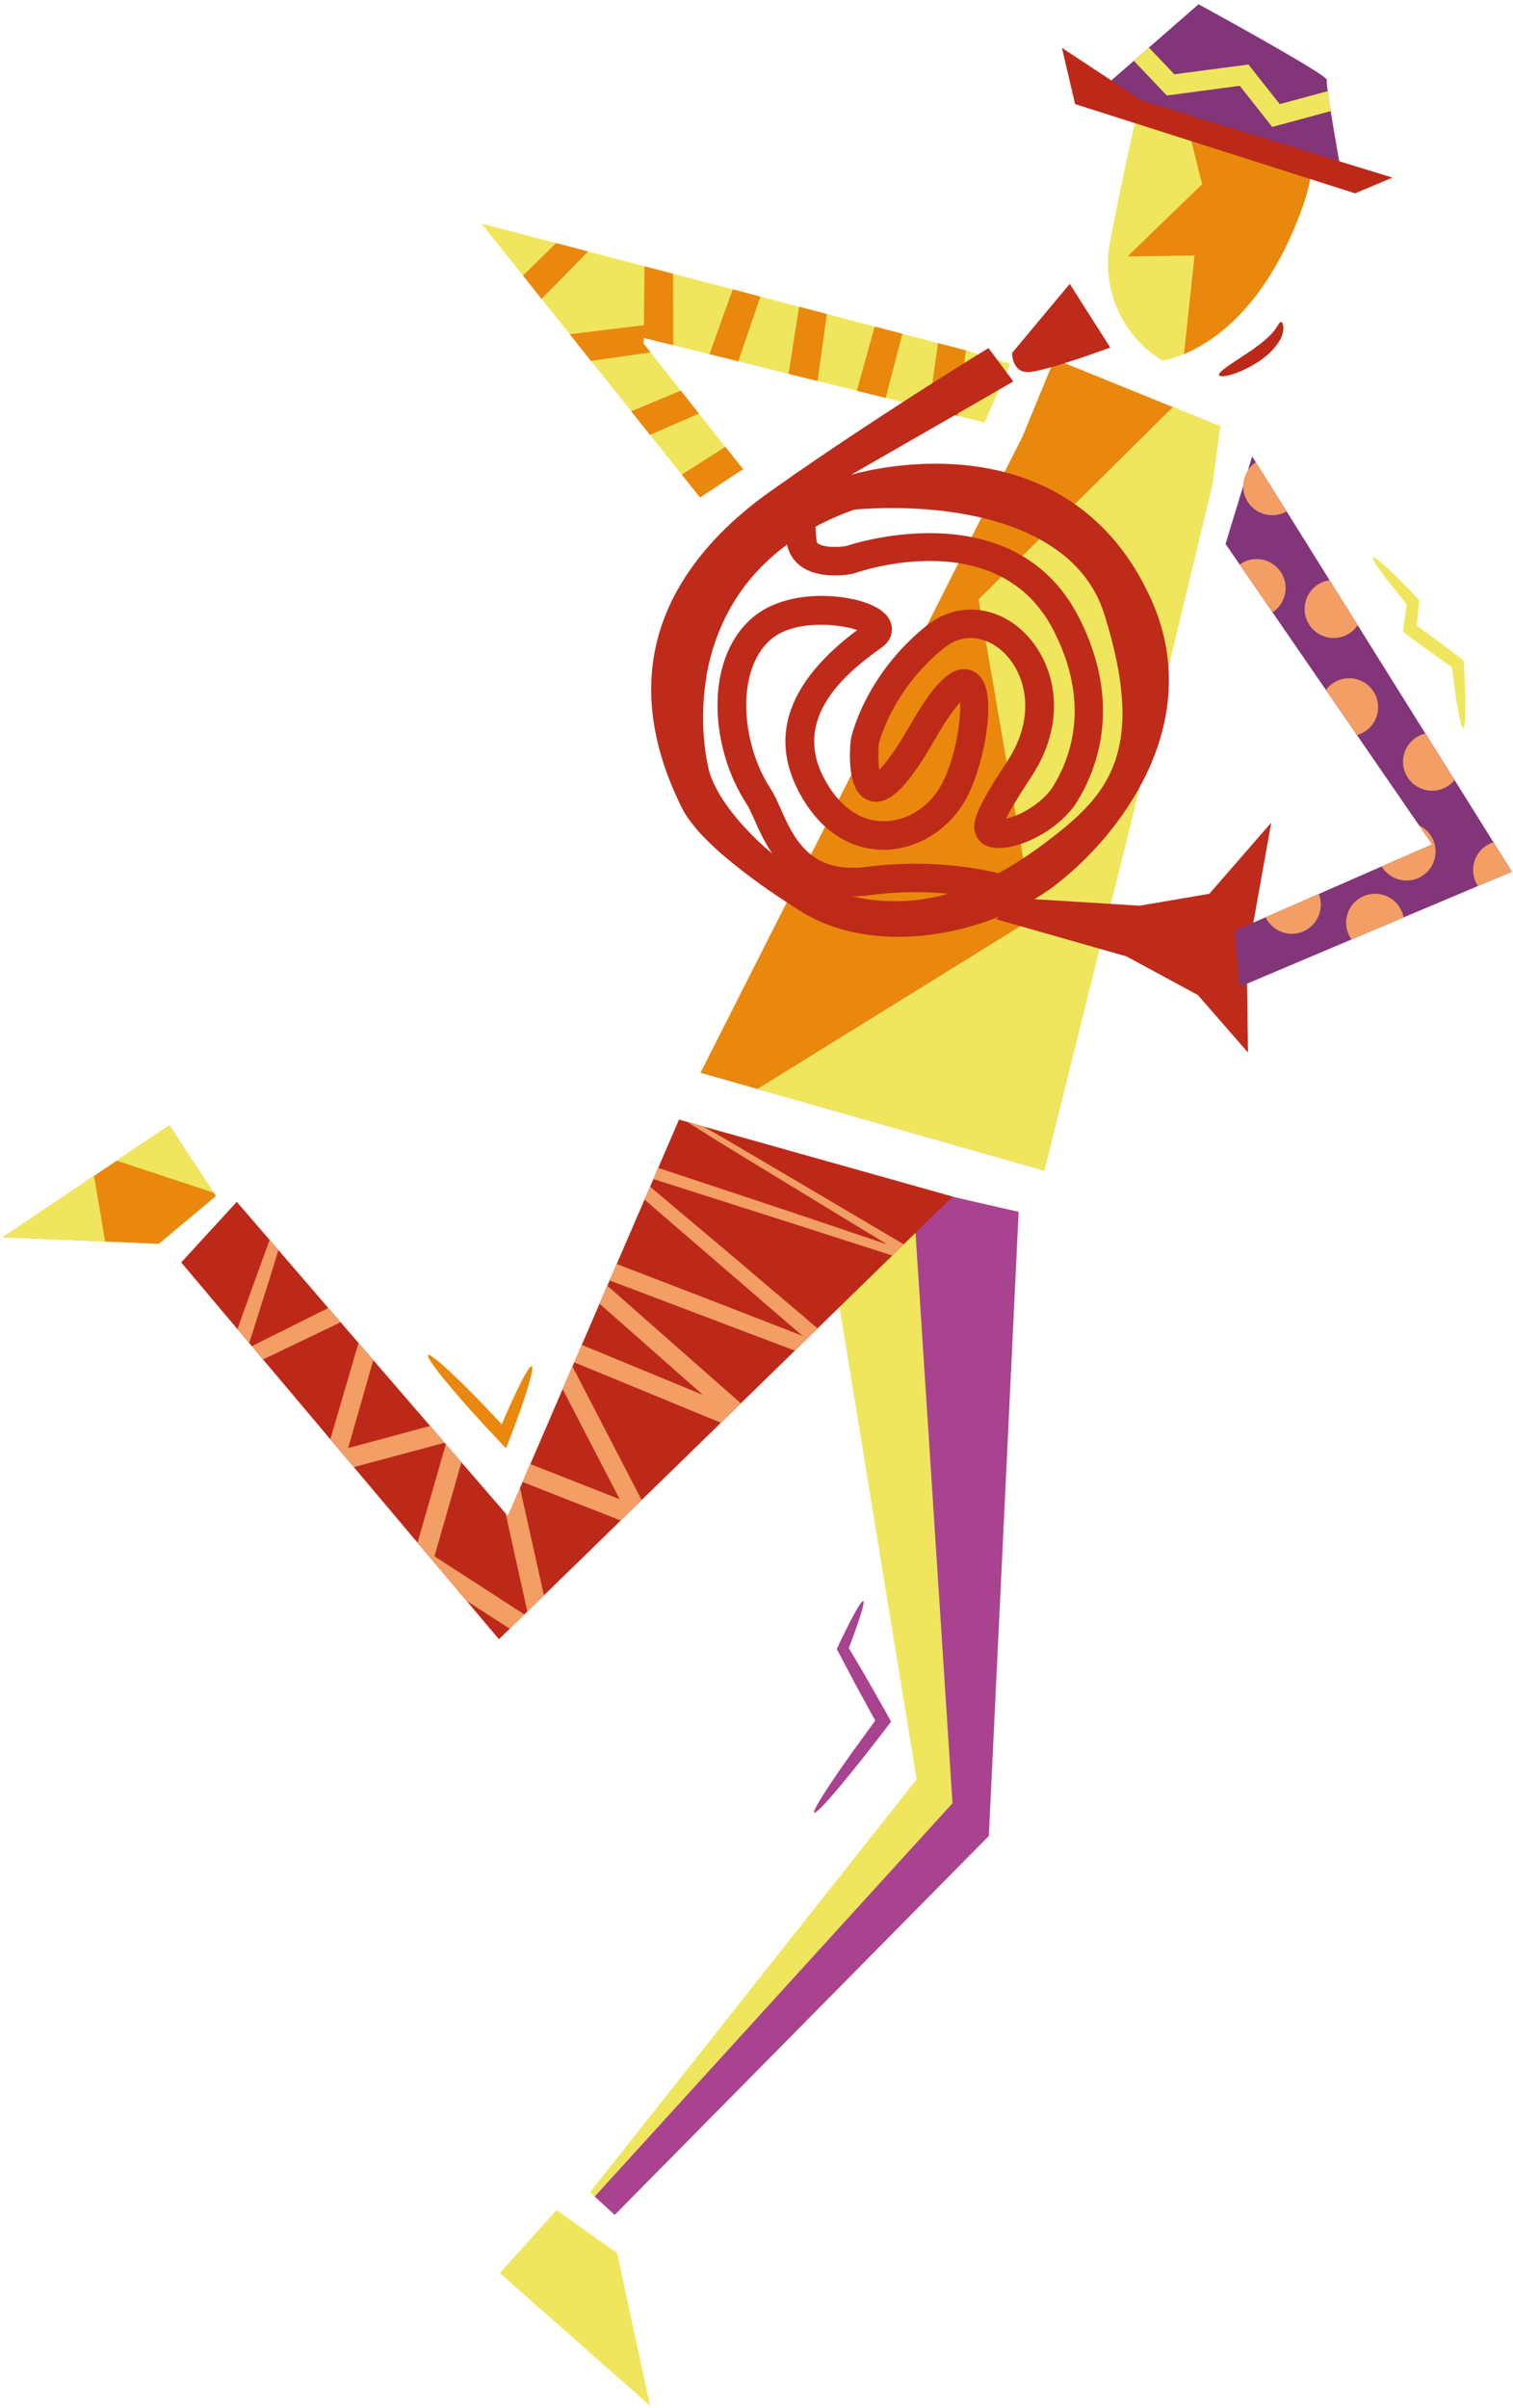
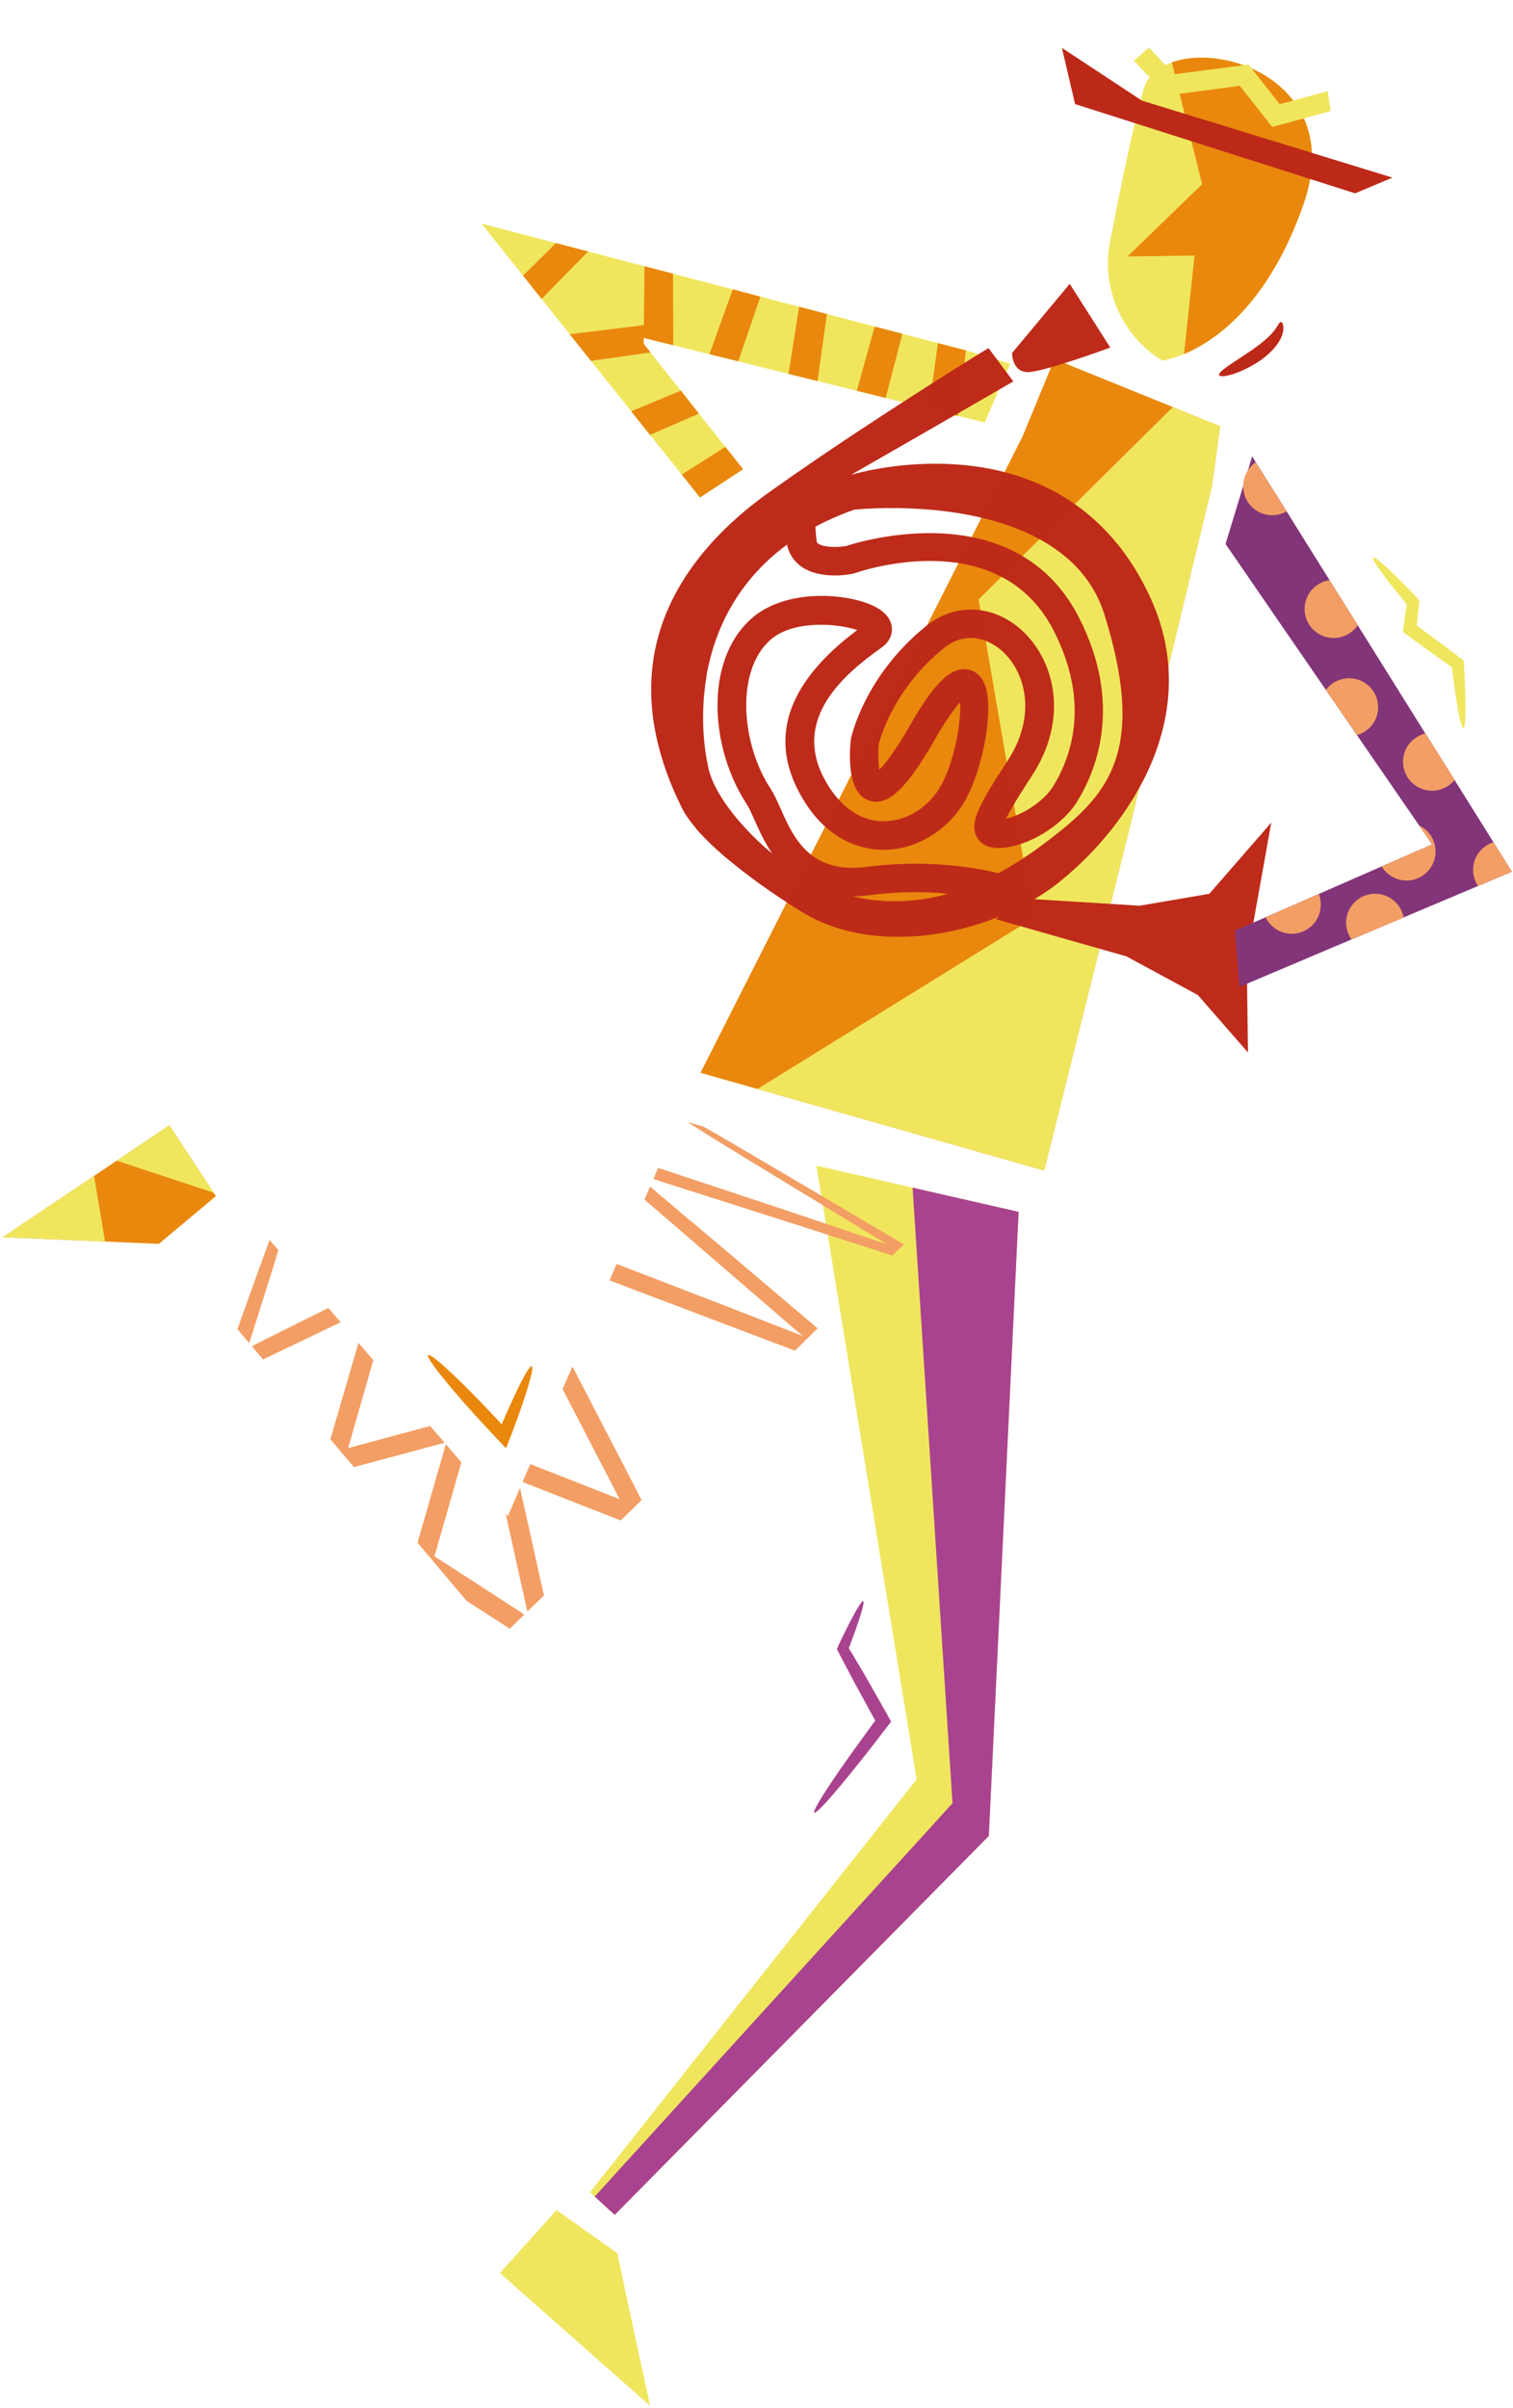
<svg xmlns="http://www.w3.org/2000/svg" width="259" height="412" viewBox="0 0 259 412" fill="none">
  <path d="M119.91 183.561L129.66 186.331L178.75 200.281L193.34 141.741L207.48 83.061L208.86 72.941L200.77 69.651L180.5 61.431L175.04 74.691L119.91 183.561Z" fill="#E9880D" />
  <path d="M129.66 186.331L178.75 200.281L193.34 141.74L207.48 83.061L208.86 72.94L200.77 69.65L167.52 102.561L176.92 157.081L129.66 186.331Z" fill="#F0E65E" />
  <path d="M156.91 304.45L101 375.1L101.8 375.84L105.23 378.97L169.27 314.14L174.37 207.35L156.22 203.21L139.76 199.45L156.91 304.45Z" fill="#F0E65E" />
  <path d="M163.05 308.541L101.8 375.841L105.23 378.971L169.27 314.141L174.37 207.351L156.22 203.211L163.05 308.541Z" fill="#A94390" />
  <path d="M195.74 15.321C194 21.421 191.72 32.521 190.02 41.361C188.47 49.331 192.02 57.421 198.93 61.691C198.93 61.691 200.39 61.531 202.68 60.581C207.78 58.461 217.03 52.351 223.11 35.031C230.16 14.971 210.36 7.171 200.6 10.671C198.18 11.541 196.38 13.081 195.73 15.321H195.74Z" fill="#F0E65E" />
-   <path d="M31.02 216.01L40.66 227.44L42.66 229.811L43.12 230.341L45.03 232.611L56.54 246.26L60.56 251.021L71.47 263.96L79.87 273.91L85.41 280.48L87.26 278.68L89.76 276.25L90.27 275.75L93.11 272.98L106.26 260.16L109.83 256.67L123.4 243.45L126.82 240.111L136.07 231.101L139.96 227.291L152.76 214.821L154.72 212.9L163.09 204.74L120.41 192.74L117.71 191.98L116.24 191.561L112.68 199.811L111.85 201.74L111.29 203.051L110.33 205.26L105.57 216.281L104.36 219.091L103.96 219.99L102.63 223.061L99.59 230.121L98.3 233.111L97.99 233.811L96.31 237.69L90.78 250.51L89.45 253.571L89.02 254.601L86.94 259.41L86.55 258.95L78.99 250.21L76.32 247.111L76.1 246.851L73.63 243.99L63.9 232.72L61.37 229.781L58.31 226.24L56.2 223.801L47.66 213.89L46.16 212.16L40.53 205.64L31.02 216.01Z" fill="#BD2918" />
  <path d="M250.49 124.551C250.73 124.531 250.85 123.38 250.86 121.42C250.86 120.44 250.85 119.27 250.8 117.93C250.77 117.25 250.74 116.551 250.71 115.811C250.69 115.441 250.67 115.06 250.65 114.67C250.61 114.12 250.58 113.571 250.54 113.011C249.56 112.261 248.54 111.49 247.48 110.69C246.54 109.99 245.57 109.271 244.58 108.541C244.14 108.221 243.71 107.911 243.28 107.591L242.64 107.13C242.48 107.02 242.57 107.081 242.54 107.061C242.69 105.541 242.82 104.08 242.96 102.71C242.59 102.32 242.23 101.931 241.88 101.561C241.63 101.301 241.38 101.041 241.14 100.791C240.66 100.301 240.19 99.83 239.75 99.38C238.87 98.5 238.08 97.741 237.41 97.121C236.07 95.891 235.22 95.25 235.05 95.4C234.88 95.55 235.42 96.471 236.49 97.941C237.03 98.671 237.69 99.541 238.47 100.521C239.19 101.401 239.97 102.36 240.81 103.4C240.81 103.43 240.8 103.411 240.79 103.471L240.71 104.011C240.66 104.381 240.61 104.751 240.55 105.121C240.42 106.091 240.3 107.081 240.16 108.101C241.16 108.841 242.19 109.6 243.24 110.38C244.24 111.1 245.22 111.811 246.17 112.501C246.65 112.841 247.11 113.171 247.57 113.491C247.97 113.771 248.68 114.27 248.54 114.15C248.72 115.56 248.9 116.881 249.05 118.101C249.24 119.431 249.42 120.591 249.59 121.551C249.94 123.471 250.26 124.591 250.49 124.561V124.551Z" fill="#F0E65E" />
  <path d="M219.28 55.09C218.93 55.12 218.73 55.86 218 56.73C217.28 57.62 216.01 58.7 214.44 59.8C211.27 61.97 208.44 63.59 208.69 64.19C208.91 64.76 212.25 64.05 215.75 61.67C217.47 60.46 218.87 58.95 219.42 57.51C219.99 56.04 219.55 55.03 219.28 55.09Z" fill="#BD2918" />
  <path d="M73.28 231.85C72.82 232.28 77.31 237.85 83.32 244.3C83.78 244.8 84.24 245.28 84.7 245.77C85.06 246.16 85.43 246.54 85.79 246.93L86.32 247.5L86.58 247.78C86.66 247.85 86.69 247.59 86.74 247.51C87.11 246.55 87.48 245.61 87.84 244.68C88.03 244.18 88.21 243.69 88.39 243.2C89.05 241.4 89.61 239.76 90.05 238.38C90.93 235.62 91.32 233.87 91.02 233.77C90.72 233.67 89.79 235.24 88.53 237.84C87.9 239.14 87.19 240.7 86.43 242.45C86.25 242.86 86.07 243.27 85.89 243.7C85.87 243.71 85.86 243.71 85.86 243.71C85.86 243.7 85.85 243.68 85.85 243.68C85.85 243.68 85.86 243.69 85.84 243.66L85.56 243.36L85 242.76C78.99 236.31 73.75 231.43 73.29 231.86L73.28 231.85Z" fill="#E9880D" />
  <path d="M139.39 310.151C139.63 310.331 141.15 308.771 143.43 306.071C144.57 304.721 145.91 303.091 147.37 301.241C148.1 300.311 148.87 299.341 149.66 298.331C150.59 297.121 151.55 295.861 152.54 294.571C152.15 293.861 151.75 293.151 151.35 292.431C150.2 290.411 149.09 288.471 148.05 286.631C147.52 285.731 147.01 284.861 146.51 284.021C146.26 283.611 146.02 283.201 145.78 282.801L145.43 282.211C145.32 282.031 145.35 282.111 145.31 282.041L145.33 281.951L145.48 281.541C145.59 281.241 145.7 280.951 145.81 280.661C146.02 280.091 146.21 279.551 146.4 279.041C146.76 278.021 147.07 277.131 147.3 276.391C147.76 274.911 147.94 274.041 147.77 273.961C147.59 273.891 147.09 274.621 146.33 275.971C145.95 276.651 145.52 277.481 145.03 278.451C144.79 278.941 144.53 279.461 144.26 280.001C144.13 280.281 143.99 280.561 143.85 280.851C143.65 281.281 143.45 281.711 143.25 282.161C144.14 283.861 145.12 285.721 146.16 287.701C147.17 289.551 148.25 291.511 149.36 293.551L149.78 294.301C149.88 294.491 149.81 294.351 149.83 294.391C148.38 296.391 147 298.281 145.74 300.021C144.37 301.941 143.17 303.671 142.19 305.151C140.23 308.091 139.15 309.981 139.39 310.161V310.151Z" fill="#A94390" />
  <path d="M101.16 61.751L108.05 70.361L116.55 66.841L114.36 64.101L111.36 60.31L110.17 60.48L101.16 61.751Z" fill="#F0E65E" />
  <path d="M108.04 70.37L111.26 74.409L116.71 81.21L119.83 85.12L127.2 80.279L124.16 76.46L119.65 70.769L116.55 66.85L108.04 70.37Z" fill="#F0E65E" />
  <path d="M82.41 38.25L89.53 47.16L92.71 51.15L97.53 57.19L101.16 61.75L110.17 60.48L111.36 60.31L110.19 58.83L109.17 57.55L110.2 57.8L113.73 58.69L115.26 59.07L121.44 60.6L126.38 61.82L134.99 63.98L139.95 65.2L146.67 66.86L151.62 68.1L158.99 69.92L163.97 71.16L168.56 72.3L172.93 62.24L165.35 59.95L160.57 58.71L154.47 57.11L149.73 55.88L141.55 53.73L136.79 52.48L130.17 50.75L125.44 49.51L115.21 46.83L110.33 45.56L100.67 43.03L95.18 41.59L82.41 38.25Z" fill="#F0E65E" />
  <path d="M160.57 58.71L158.99 69.92L163.97 71.16L165.35 59.95L160.57 58.71Z" fill="#E9880D" />
  <path d="M149.73 55.88L146.67 66.86L151.62 68.1L154.47 57.11L149.73 55.88Z" fill="#E9880D" />
  <path d="M136.79 52.48L134.99 63.98L139.95 65.2L141.55 53.73L136.79 52.48Z" fill="#E9880D" />
  <path d="M125.44 49.51L121.44 60.6L126.38 61.82L130.17 50.75L125.44 49.51Z" fill="#E9880D" />
  <path d="M110.19 58.83L110.17 60.48L111.36 60.31L110.19 58.83Z" fill="#F0E65E" />
  <path d="M110.33 45.56L110.22 55.64L110.2 57.8L113.73 58.69L115.26 59.071L115.21 46.831L110.33 45.56Z" fill="#E9880D" />
  <path d="M116.71 81.21L119.83 85.12L127.2 80.28L124.16 76.46L116.71 81.21Z" fill="#E9880D" />
  <path d="M108.05 70.36L111.27 74.41L119.64 70.77L116.55 66.84L108.05 70.36Z" fill="#E9880D" />
  <path d="M97.53 57.19L101.16 61.75L110.17 60.48L111.36 60.31L110.19 58.83L110.2 57.8L113.73 58.69L112.37 55.37L110.22 55.64L97.53 57.19Z" fill="#E9880D" />
  <path d="M89.53 47.16L92.71 51.15L100.67 43.03L95.18 41.59L89.53 47.16Z" fill="#E9880D" />
  <path d="M0.48 211.691L17.99 212.431L27.19 212.831L36.96 204.651L36.57 204.071L28.99 192.551L19.97 198.601L16.1 201.201L0.48 211.691Z" fill="#E9880D" />
  <path d="M85.57 388.92L91.29 393.99L93.66 396.081L99.98 401.65L102.36 403.76L111.29 411.65L110.13 406.281L108.98 401.021L106.49 389.4L105.64 385.521L104.97 385.041L98.23 380.26L95.92 378.621L95.27 378.15L90.17 383.821L88.36 385.831L85.57 388.92Z" fill="#F0E65E" />
  <path d="M111.85 201.74C121.66 204.87 129.15 207.25 136.14 209.49C141.91 211.34 147.46 213.12 152.75 214.83L154.71 212.91C142.72 205.84 132.96 200.07 125.76 195.84C123.74 194.66 121.95 193.62 120.4 192.76L117.69 192C120.07 193.52 123.33 195.55 127.34 198C133.58 201.79 142.02 206.93 151.88 212.93C146.88 211.25 141.5 209.43 135.85 207.52C128.77 205.16 121.35 202.71 112.66 199.83L111.83 201.76L111.85 201.74Z" fill="#F39E64" />
  <path d="M104.36 219.09C115.42 223.27 126.03 227.29 136.07 231.1L139.96 227.29C134.25 222.45 128.81 217.84 123.62 213.43C119.25 209.76 115.16 206.33 111.28 203.04L110.32 205.25C118.52 212.31 127.44 220.02 137.43 228.62C137.13 228.48 136.81 228.36 136.49 228.23L136.06 228.05C135.21 227.73 134.37 227.39 133.52 227.07C129.51 225.51 125.39 223.91 121.2 222.29C116.08 220.32 110.87 218.32 105.56 216.27L104.35 219.08L104.36 219.09Z" fill="#F39E64" />
-   <path d="M98.3 233.11C104 235.44 109.78 237.82 115.61 240.23C118.21 241.3 120.82 242.37 123.4 243.44L126.81 240.11C121.93 235.8 117.11 231.56 112.34 227.37C109.52 224.89 106.72 222.43 103.96 219.99L102.62 223.06C108.39 228.14 114.3 233.35 120.3 238.67C119.17 238.2 118 237.72 116.83 237.23C111.04 234.84 105.29 232.48 99.59 230.11L98.3 233.11Z" fill="#F39E64" />
  <path d="M89.45 253.57C94.97 255.75 100.57 257.93 106.26 260.16L109.83 256.66C105.95 249.16 102.01 241.54 97.99 233.8L96.31 237.68C99.61 244.04 102.87 250.33 106.07 256.52C100.9 254.48 95.81 252.48 90.78 250.51L89.45 253.57Z" fill="#F39E64" />
  <path d="M86.55 258.949C87.8 264.639 89.05 270.24 90.27 275.75L93.11 272.979C91.77 266.949 90.4 260.82 89.02 254.6L86.94 259.409L86.55 258.949Z" fill="#F39E64" />
  <path d="M76.32 247.11C74.75 252.56 73.13 258.18 71.47 263.96L79.87 273.91C82.32 275.49 84.79 277.08 87.26 278.68L89.76 276.25C84.5 272.82 79.36 269.51 74.37 266.29C75.95 260.82 77.48 255.45 78.98 250.21L76.32 247.11Z" fill="#F39E64" />
  <path d="M61.37 229.78C59.83 235.01 58.23 240.5 56.55 246.26L60.57 251.02C65.59 249.69 70.77 248.3 76.11 246.86L73.64 243.99C68.82 245.28 64.15 246.55 59.6 247.77C61.09 242.56 62.52 237.55 63.9 232.72L61.37 229.78Z" fill="#F39E64" />
  <path d="M43.12 230.34L45.03 232.61C49.16 230.64 53.59 228.51 58.31 226.24L56.2 223.8L51.3 226.24C49.18 227.3 47.11 228.34 45.12 229.32C44.64 229.57 44.14 229.82 43.66 230.06L43.11 230.35L43.12 230.34Z" fill="#F39E64" />
  <path d="M40.66 227.44L42.66 229.81C43 228.75 43.33 227.7 43.66 226.68C44.36 224.42 45.04 222.3 45.66 220.33C46.41 217.98 47.08 215.84 47.65 213.9L46.15 212.17C45.36 214.32 44.45 216.8 43.45 219.59C42.74 221.54 42 223.64 41.2 225.86C41.03 226.38 40.83 226.91 40.65 227.45L40.66 227.44Z" fill="#F39E64" />
  <path d="M19.97 198.601L36.57 204.071L28.99 192.551L19.97 198.601Z" fill="#F0E65E" />
  <path d="M0.48 211.69L17.99 212.43L16.1 201.2L0.48 211.69Z" fill="#F0E65E" />
-   <path d="M95.92 378.621L91.29 393.991L93.66 396.081L98.23 380.261L95.92 378.621Z" fill="#F0E65E" />
  <path d="M104.97 385.041L99.98 401.651L102.36 403.761L106.49 389.401L105.64 385.521L104.97 385.041Z" fill="#F0E65E" />
  <path d="M205.79 31.511L193.01 43.881L204.49 43.721L202.68 60.581C207.78 58.461 217.03 52.351 223.11 35.031C230.16 14.971 210.36 7.171 200.6 10.671L205.78 31.511H205.79Z" fill="#E9880D" />
-   <path d="M188.17 15.56L229.53 29.121C229.53 29.121 228.5 23.471 227.79 19C227.58 17.701 227.4 16.501 227.28 15.581C227.14 14.561 227.08 13.85 227.14 13.69C227.42 12.86 205.17 0.73 205.17 0.73L196.67 8.14L194.09 10.4L188.17 15.571V15.56Z" fill="#833579" />
  <path d="M231.97 33.081L184.04 17.811L181.78 8.19L195.48 17.221L238.36 30.39L231.97 33.081Z" fill="#BD2918" />
  <path d="M194.09 10.401L199.74 16.341L212.23 14.681L217.78 21.721L227.79 19.011C227.58 17.711 227.4 16.511 227.28 15.591L219.07 17.821L213.72 11.041L201.03 12.711L196.67 8.141L194.09 10.401Z" fill="#F0E65E" />
  <g opacity="0.99">
    <path d="M190.06 59.47L183.12 48.57L173.25 60.4C173.25 60.4 173.22 63.66 175.93 63.67C178.64 63.68 190.06 59.47 190.06 59.47Z" fill="#BD2918" />
    <path d="M177.05 153.871L177.09 153.851C178.77 152.831 180.35 151.761 181.81 150.531C193.3 141.131 206.16 122.451 196.96 102.341C194.77 97.571 192.13 93.751 189.19 90.721C172.44 73.291 146.5 81.011 145.7 81.241L168.61 68.071L173.46 65.261L169.21 59.551C169.21 59.551 154.98 68.261 140.45 78.121L140.41 78.141C140.41 78.141 140.35 78.191 140.31 78.231H140.28C137.42 80.181 134.59 82.141 131.83 84.101C125.58 88.531 120.24 93.801 116.6 99.861C110.39 110.171 109.13 122.891 116.68 138.141C117.24 139.291 118.07 140.471 119.06 141.641V141.671C120.76 143.661 122.97 145.721 125.3 147.591C129.66 151.181 134.47 154.291 137.11 155.941C146.51 161.841 159.88 161.351 170.97 156.851L171.01 156.831C172.5 156.221 173.97 155.541 175.35 154.821C175.92 154.521 176.49 154.191 177.05 153.871ZM162.33 152.921H162.3C158.07 154.121 153.59 154.551 148.74 153.901C147.84 153.771 146.93 153.601 146.03 153.371C146 153.381 146 153.371 146 153.371C141.01 152.111 136.16 149.291 132.12 145.961H132.09C130.55 144.701 129.13 143.341 127.87 141.991C124.43 138.361 122.04 134.591 121.33 131.691C121.28 131.461 121.23 131.201 121.17 130.941C120.48 127.761 119.86 122.071 120.95 115.691V115.661C120.95 115.661 120.95 115.631 120.94 115.611V115.581V115.551C122.3 108.021 126 99.611 134.73 93.181C135.5 92.621 136.29 92.071 137.14 91.541H137.17C139.76 89.891 142.74 88.451 146.18 87.211C146.18 87.211 168.12 84.781 180.98 94.171C184.65 96.791 187.58 100.381 189.09 105.241C195.92 127.231 190.42 135.051 181.4 142.281C178.15 144.891 174.66 147.391 170.94 149.381H170.91C168.2 150.861 165.36 152.071 162.37 152.901H162.34V152.911L162.33 152.921Z" fill="#BD2918" />
    <path d="M172.42 154.89L174.07 150.31C173.63 150.15 163.08 146.42 148.38 148.32C138.6 149.59 135.82 143.31 133.58 138.26C133 136.96 132.5 135.85 131.91 134.95C126.94 127.41 125.84 114.96 131.79 109.56C135.76 105.96 143.55 106.7 146.74 107.81C135.15 116.47 131.74 125.65 136.57 135.13C140.98 143.8 147.35 145.28 150.75 145.4C156.35 145.6 161.94 142.42 165.01 137.32C168.25 131.93 170.5 120.42 168.29 116.49C167.59 115.24 166.42 114.5 165.09 114.49C162.4 114.49 159.73 117.23 155.86 123.97C153.12 128.74 151.44 130.8 150.52 131.69C150.35 130.57 150.3 128.84 150.44 127.28C150.71 126.22 153.05 117.74 161.65 110.84C165.29 107.93 169.17 109.24 171.6 111.44C175.57 115.04 177.53 122.43 172.5 130.15C167.29 138.12 165.89 140.97 167.29 143.33C168.06 144.63 169.5 145.22 171.53 145.08C176.12 144.76 181.89 141.21 184.39 137.15C187.74 131.73 192.22 120.43 184.72 105.7C173.93 84.53 147.43 92.57 144.83 93.43C143.36 93.68 140.87 93.71 139.9 92.9C139.76 92.79 139.59 90.86 139.59 89.93L134.57 91.53C134.55 94.22 135.76 95.8 136.8 96.66C139.98 99.29 145.33 98.31 145.93 98.18L146.27 98.09C147.27 97.73 171.03 89.59 180.38 107.92C186.47 119.88 183.68 129.03 180.25 134.59C178.74 137.03 175.14 139.44 172.21 140.08C173.28 137.9 175.66 134.24 176.6 132.82C183.21 122.71 180.35 112.77 174.9 107.83C170.06 103.43 163.52 103.12 158.63 107.04C148.06 115.52 145.76 125.95 145.67 126.38L145.63 126.65C145.3 130.03 145.28 135.88 148.84 137C152 138 155.16 135.02 160.12 126.38C162.15 122.85 163.53 121.07 164.35 120.18C164.58 123.35 163.38 130.6 160.86 134.79C158.74 138.33 154.96 140.56 151.18 140.52C151.1 140.52 151.02 140.52 150.94 140.52C146.91 140.38 143.35 137.67 140.93 132.91C135.88 122.97 144.19 115.54 150.89 110.82C152.75 109.5 152.74 107.88 152.66 107.24C152.42 105.51 151 104.16 148.42 103.21C143.43 101.38 133.95 101.01 128.52 105.94C120.44 113.25 121.64 128.23 127.85 137.63C128.23 138.2 128.66 139.19 129.13 140.24C131.41 145.36 135.64 154.88 149.02 153.15C162.49 151.4 172.33 154.85 172.43 154.89H172.42Z" fill="#BD2918" />
    <path d="M174.51 153.7L195.09 154.97L207.02 152.93L217.62 140.75L213.42 164.2L213.63 180.09L205.06 170.26L192.83 163.64L170.49 157.28L174.51 153.7Z" fill="#BD2918" />
  </g>
  <path d="M211.38 88.76L212.05 87.18L214.59 81.17L215.9 78.101" fill="#F0E65E" />
  <path d="M209.79 93.081L212.22 96.601L217.83 104.771L226.98 118.061L232.28 125.771L242.92 141.221L245.15 144.481L236.51 148.251L225.75 152.961L216.64 156.951L211.4 159.231L212.17 168.861L231.34 160.751L240.28 156.971L253 151.601L258.81 149.151L255.66 144.121L249 133.461L244.02 125.511H244L232.42 106.981L227.61 99.291L220.25 87.501L214.96 79.081L214.34 78.091L213.64 80.441L212.82 83.141L209.79 93.081Z" fill="#833579" />
  <path d="M216.64 156.951C217.25 158.201 218.37 159.201 219.83 159.601C222.48 160.321 225.2 158.761 225.92 156.111C226.21 155.041 226.14 153.941 225.76 152.961L216.65 156.951H216.64Z" fill="#F39E64" />
  <path d="M230.61 156.581C230.2 158.071 230.53 159.571 231.34 160.751L240.28 156.981C239.93 155.171 238.59 153.611 236.69 153.101C234.04 152.381 231.32 153.941 230.6 156.591L230.61 156.581Z" fill="#F39E64" />
  <path d="M236.51 148.251C237.15 149.311 238.19 150.141 239.48 150.491C242.13 151.211 244.85 149.651 245.57 147.001C246.21 144.641 245.05 142.221 242.91 141.221L245.15 144.481L236.51 148.251Z" fill="#F39E64" />
  <path d="M252.35 147.541C251.96 148.971 252.23 150.441 253 151.601L258.81 149.141L255.66 144.121C254.1 144.591 252.81 145.841 252.34 147.541H252.35Z" fill="#F39E64" />
  <path d="M240.35 129.031C239.63 131.681 241.19 134.401 243.84 135.121C245.8 135.651 247.79 134.941 249 133.461L244.02 125.511H244C242.29 125.911 240.85 127.211 240.35 129.031Z" fill="#F39E64" />
  <path d="M226.98 118.061C228.13 116.461 230.23 115.671 232.25 116.221C234.9 116.941 236.46 119.661 235.74 122.311C235.26 124.071 233.9 125.341 232.28 125.771L226.98 118.061Z" fill="#F39E64" />
  <path d="M223.5 102.901C222.78 105.551 224.34 108.271 226.99 108.991C229.09 109.561 231.26 108.701 232.42 106.971L227.61 99.281C225.7 99.541 224.04 100.911 223.5 102.891V102.901Z" fill="#F39E64" />
-   <path d="M212.22 96.6L217.83 104.76C218.83 104.12 219.57 103.13 219.9 101.92C220.62 99.27 219.06 96.55 216.41 95.831C214.89 95.421 213.37 95.74 212.21 96.6H212.22Z" fill="#F39E64" />
  <path d="M212.99 81.891C212.87 82.311 212.83 82.731 212.82 83.151C212.78 85.351 214.25 87.381 216.47 87.981C217.78 88.341 219.14 88.121 220.24 87.511L214.96 79.091C214.45 79.451 213.98 79.911 213.64 80.441C213.35 80.881 213.13 81.361 212.99 81.891Z" fill="#F39E64" />
</svg>